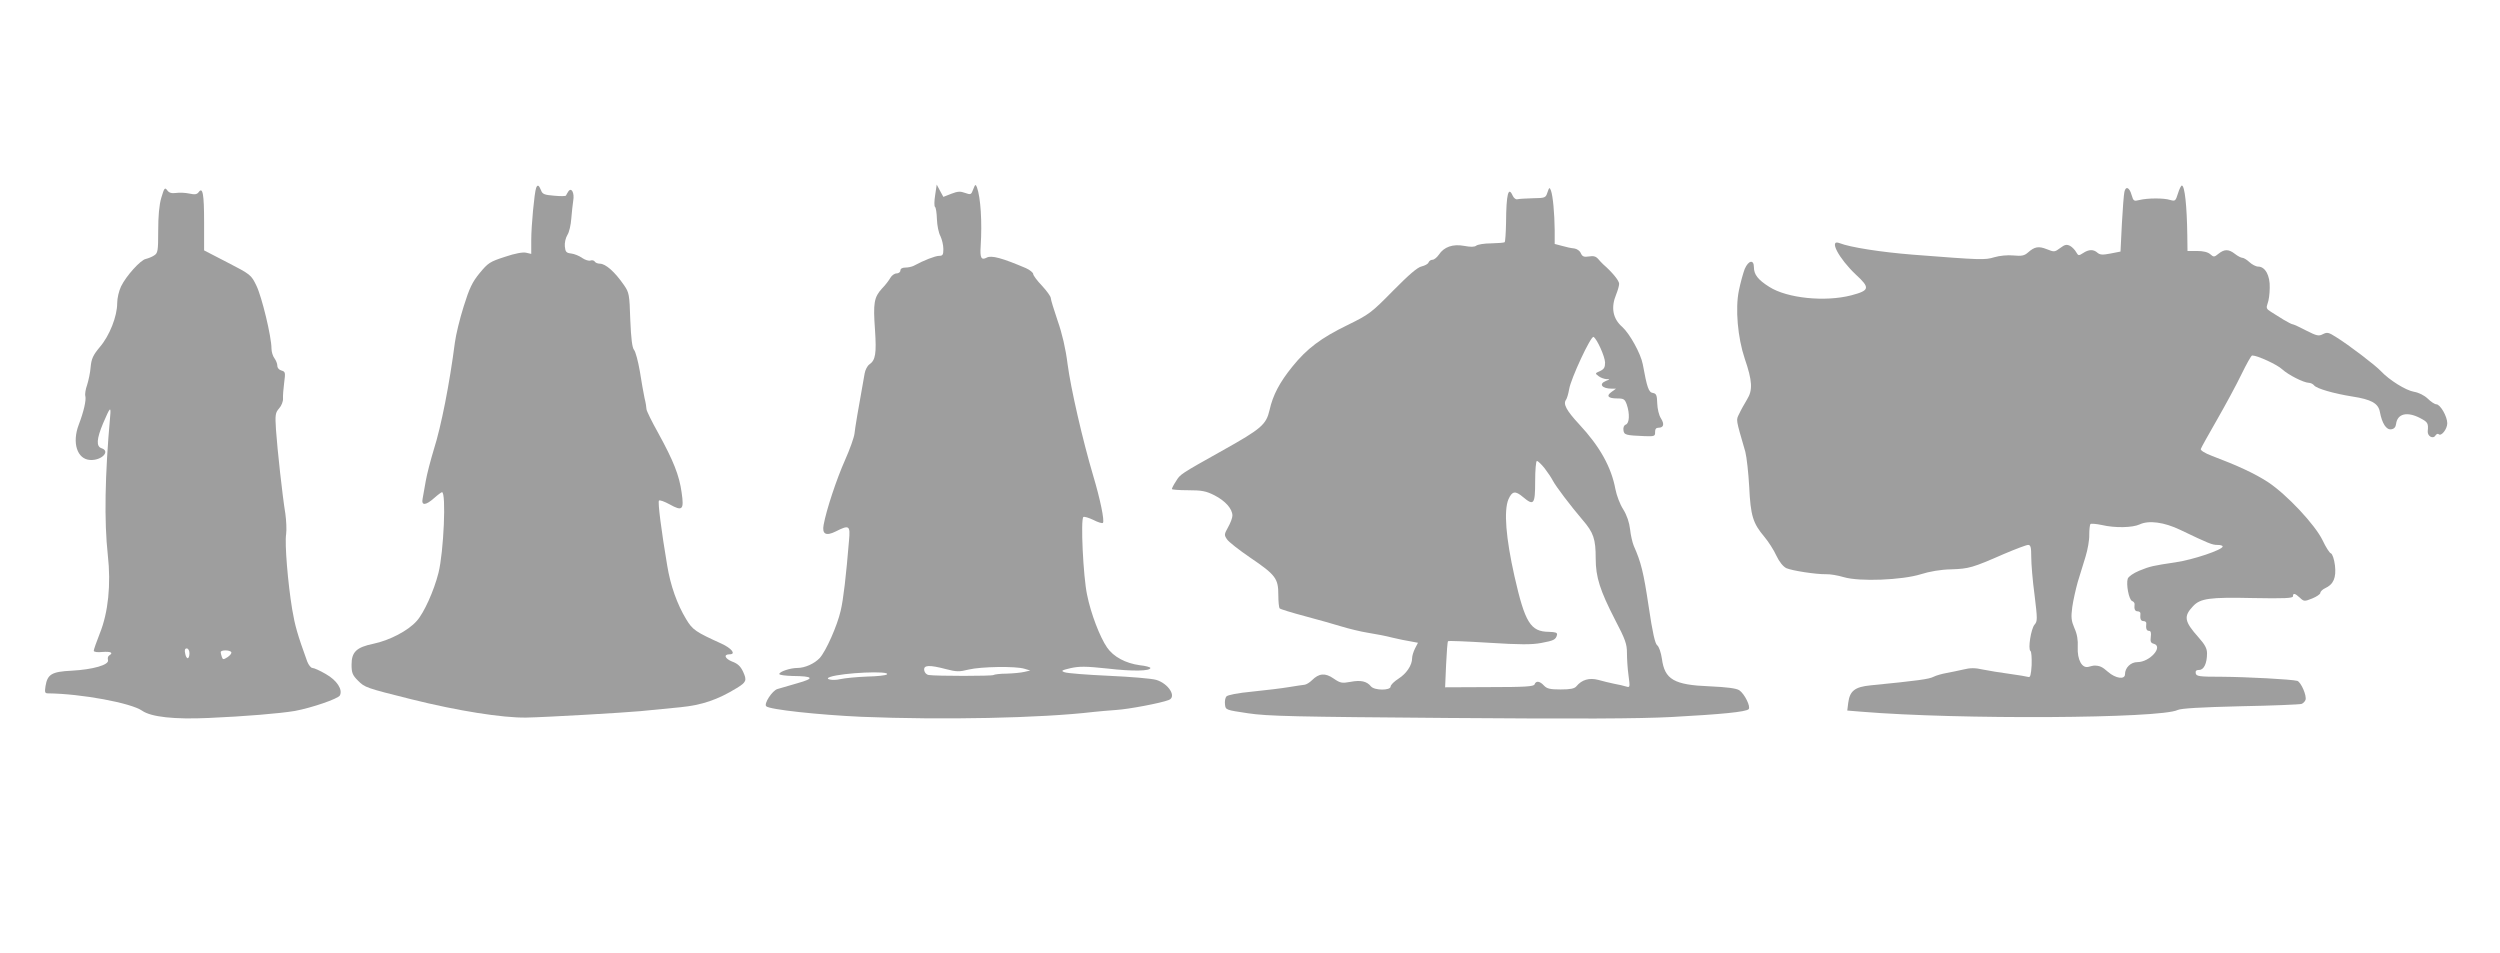
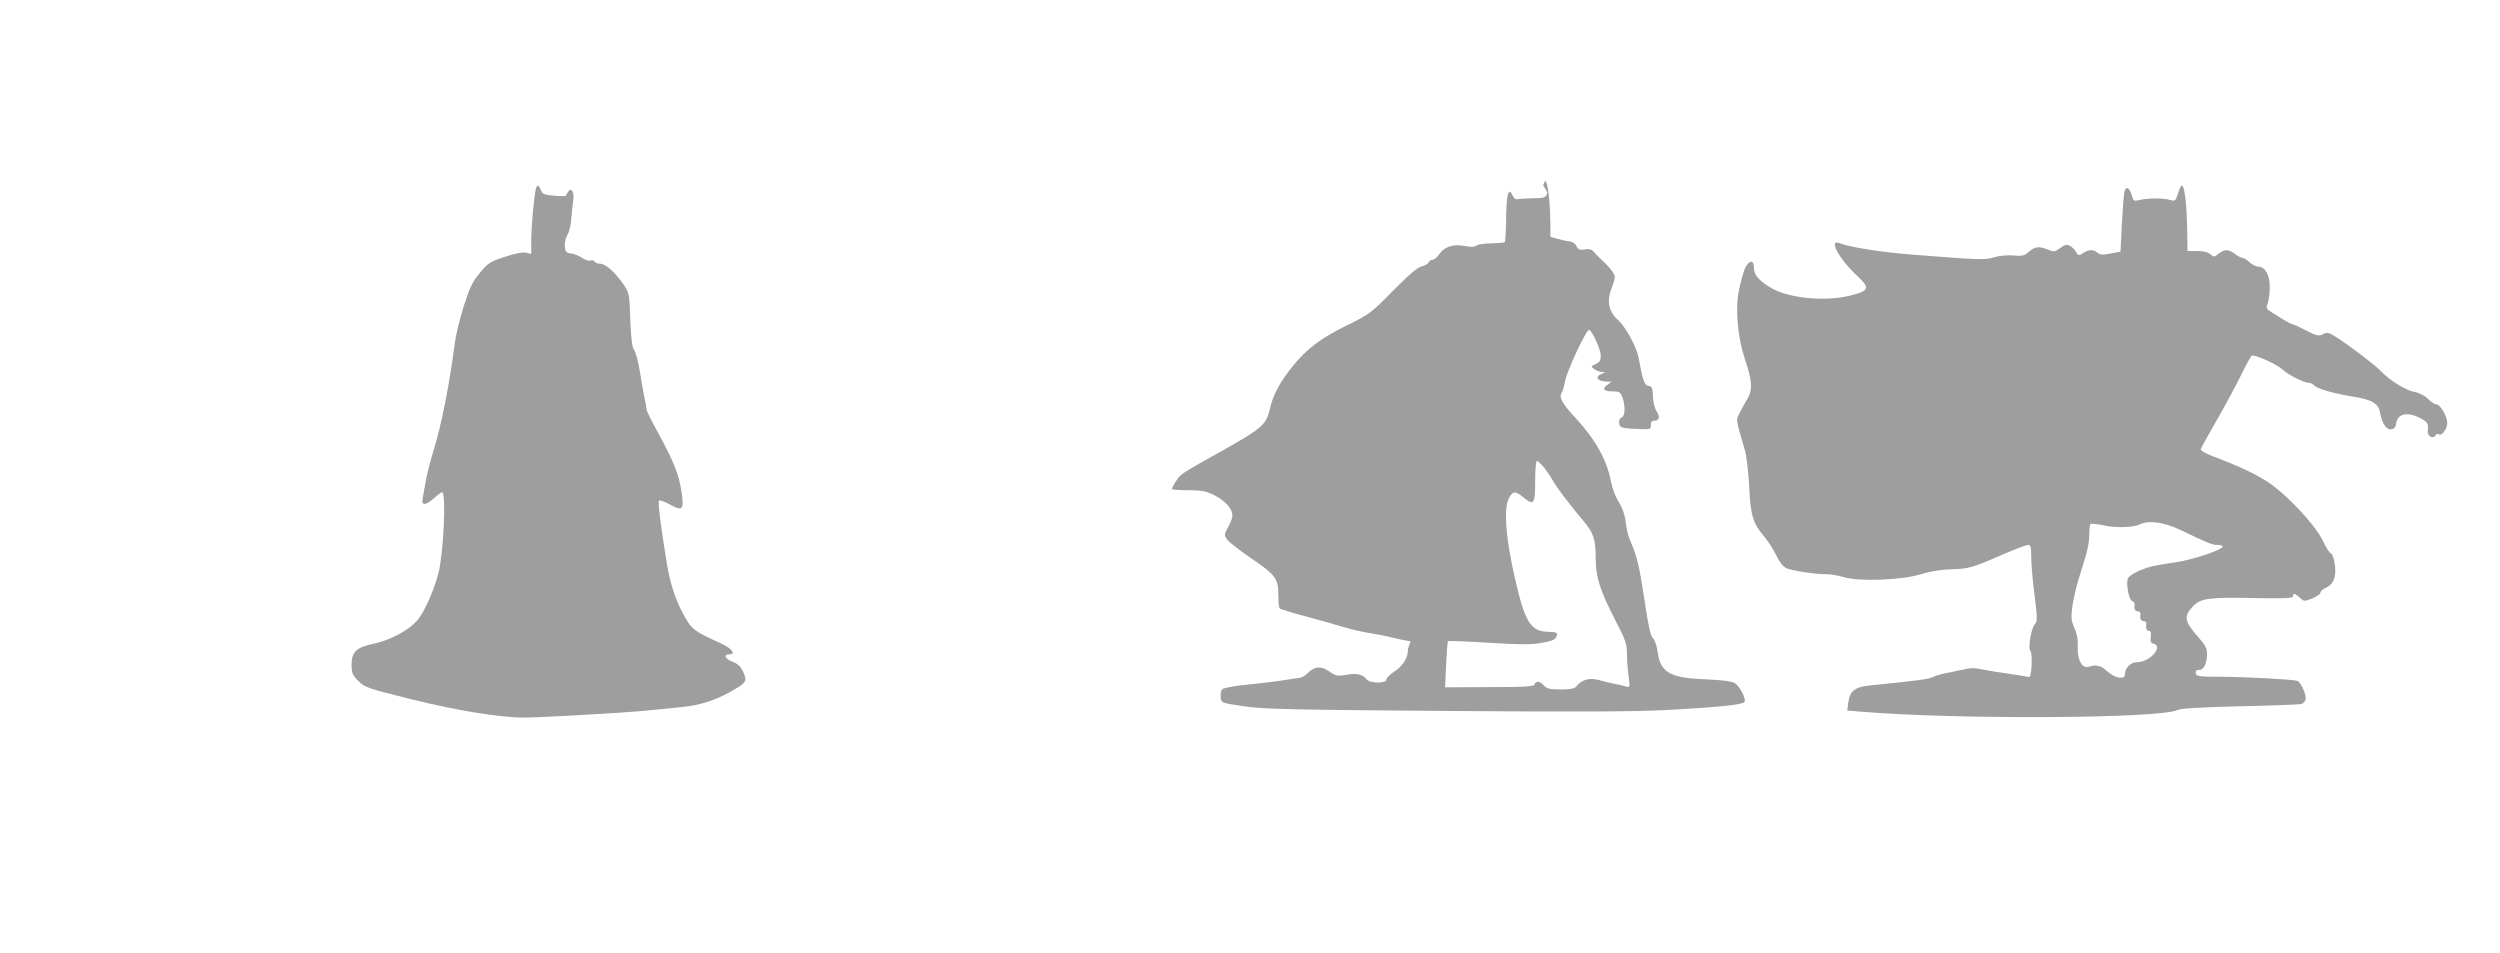
<svg xmlns="http://www.w3.org/2000/svg" version="1.0" width="1280pt" height="488pt" viewBox="0 0 1280 488" preserveAspectRatio="xMidYMid meet">
  <g transform="translate(0,488) scale(0.1,-0.1)" fill="#9e9e9e" stroke="none">
-     <path d="M4983 3911 c-10 -28 -13 -29 -41 -19 -24 9 -38 9 -71 -4 l-41 -16 -17 31 -17 32 -8 -54 c-5 -30 -5 -57 -1 -60 5 -3 9 -32 10 -63 1 -32 9 -71 18 -87 8 -17 15 -46 15 -66 0 -29 -3 -35 -22 -35 -19 0 -79 -23 -130 -51 -10 -5 -29 -9 -43 -9 -16 0 -25 -6 -25 -15 0 -8 -9 -15 -20 -15 -10 0 -24 -10 -31 -22 -6 -11 -25 -37 -43 -55 -41 -45 -46 -74 -36 -212 8 -121 3 -155 -29 -177 -10 -7 -21 -28 -24 -46 -35 -194 -49 -279 -52 -308 -2 -19 -24 -81 -49 -137 -42 -94 -95 -253 -109 -330 -9 -48 12 -59 62 -34 69 35 75 31 68 -46 -15 -181 -29 -304 -43 -361 -17 -75 -75 -206 -107 -241 -27 -29 -76 -51 -115 -51 -36 0 -92 -19 -92 -31 0 -5 30 -9 68 -10 108 -1 115 -12 25 -37 -43 -13 -89 -26 -103 -30 -26 -8 -70 -75 -57 -88 16 -17 268 -44 487 -54 419 -17 919 -7 1190 25 25 3 77 7 115 10 64 4 228 35 269 51 42 16 -1 84 -64 103 -23 7 -133 16 -244 21 -111 5 -212 13 -225 18 -20 7 -17 10 30 21 45 10 77 10 190 -2 128 -15 219 -13 219 3 0 4 -24 11 -54 14 -73 10 -135 43 -168 91 -37 54 -83 174 -102 269 -20 92 -34 390 -19 399 5 3 28 -4 51 -15 23 -12 45 -19 49 -15 9 10 -14 122 -50 242 -54 182 -115 448 -131 571 -10 80 -28 157 -51 222 -19 56 -35 108 -35 116 0 8 -20 36 -45 63 -25 26 -45 53 -45 60 0 7 -17 21 -37 30 -122 52 -177 67 -201 54 -28 -15 -35 -1 -31 58 8 125 0 249 -19 302 -7 17 -9 16 -19 -10z m-139 -2457 c53 -14 68 -14 116 -2 63 15 240 18 285 4 l30 -9 -30 -7 c-16 -4 -57 -8 -91 -9 -33 0 -63 -4 -67 -7 -5 -6 -292 -6 -332 0 -12 2 -21 12 -23 24 -4 27 24 29 112 6z m-303 -27 c-5 -5 -50 -10 -102 -11 -52 -2 -113 -8 -136 -13 -40 -10 -86 0 -53 11 64 22 311 33 291 13z" />
    <path d="M2745 3918 c-9 -25 -25 -194 -25 -266 l0 -72 -26 6 c-16 4 -56 -3 -109 -21 -77 -25 -86 -31 -129 -83 -38 -46 -53 -78 -82 -171 -20 -63 -40 -146 -45 -185 -27 -209 -70 -429 -108 -548 -16 -53 -35 -125 -41 -160 -6 -35 -13 -75 -16 -90 -8 -38 15 -37 59 2 19 17 37 30 40 30 22 0 9 -306 -18 -413 -23 -92 -75 -207 -112 -247 -43 -49 -139 -99 -221 -116 -87 -18 -112 -42 -112 -107 0 -42 5 -54 33 -82 35 -35 40 -37 272 -95 240 -60 469 -96 590 -94 104 2 500 25 585 33 52 5 144 14 204 20 110 11 190 38 288 98 49 30 53 39 33 83 -13 28 -27 42 -57 53 -37 15 -45 37 -12 37 34 0 10 31 -43 55 -132 60 -147 70 -180 125 -46 76 -80 171 -97 275 -30 178 -49 326 -42 332 4 4 28 -5 54 -19 66 -37 75 -29 62 60 -12 88 -42 163 -120 305 -33 59 -60 114 -60 122 0 8 -4 34 -10 57 -5 24 -16 85 -24 137 -9 52 -22 101 -30 110 -9 11 -15 56 -19 154 -4 130 -6 139 -32 177 -47 68 -94 110 -124 110 -11 0 -23 5 -26 11 -4 6 -14 8 -22 5 -8 -3 -27 3 -42 13 -15 11 -40 21 -56 23 -26 3 -30 8 -33 36 -2 19 4 44 13 59 9 13 18 52 20 84 3 33 7 74 10 92 7 39 -9 70 -25 47 -5 -8 -11 -18 -12 -21 -2 -4 -29 -4 -61 -1 -50 4 -60 8 -67 28 -11 27 -18 30 -25 12z" />
    <path d="M11151 3889 c-12 -38 -14 -40 -39 -33 -34 11 -117 10 -158 0 -28 -7 -31 -6 -40 25 -11 40 -30 48 -37 17 -3 -13 -9 -87 -13 -164 l-7 -142 -51 -10 c-41 -8 -54 -7 -67 4 -20 18 -44 18 -74 -2 -22 -14 -24 -14 -35 5 -6 11 -20 26 -31 32 -18 9 -27 7 -51 -11 -28 -21 -31 -21 -68 -6 -43 17 -63 13 -97 -17 -18 -16 -32 -19 -74 -15 -30 3 -71 -1 -98 -9 -49 -15 -68 -14 -416 13 -165 13 -323 38 -376 59 -58 23 -5 -78 83 -161 74 -68 71 -81 -23 -106 -135 -35 -329 -15 -420 43 -59 37 -79 64 -79 101 0 41 -28 35 -47 -9 -8 -21 -22 -71 -30 -111 -19 -92 -6 -241 30 -348 39 -114 42 -161 12 -209 -13 -22 -32 -55 -40 -73 -17 -35 -19 -22 31 -195 7 -27 16 -108 20 -180 7 -148 19 -186 78 -256 20 -24 48 -67 61 -96 15 -32 35 -56 51 -64 30 -13 152 -32 204 -31 19 1 60 -6 90 -15 81 -24 299 -15 395 15 44 14 101 24 155 25 91 3 109 8 271 79 59 25 114 46 123 46 13 0 16 -12 16 -62 0 -35 7 -122 17 -195 15 -123 15 -134 0 -151 -18 -20 -35 -126 -21 -135 5 -3 7 -35 6 -72 -3 -50 -7 -65 -17 -61 -7 2 -51 10 -97 16 -45 6 -107 16 -136 22 -39 9 -65 9 -100 0 -26 -6 -65 -14 -87 -18 -22 -4 -51 -12 -65 -19 -22 -12 -80 -20 -323 -44 -80 -8 -106 -28 -114 -89 l-5 -40 73 -6 c494 -41 1532 -35 1619 9 17 8 116 14 322 19 164 3 304 9 312 12 8 3 17 12 20 20 8 21 -23 92 -42 98 -31 8 -255 20 -387 21 -115 0 -130 2 -133 18 -2 12 3 17 18 17 24 0 40 34 40 85 0 25 -11 45 -43 81 -74 83 -78 108 -28 161 37 39 84 46 305 41 162 -3 206 -1 206 9 0 18 10 16 35 -7 21 -20 24 -20 64 -4 22 9 41 22 41 28 0 7 11 18 24 24 44 20 58 54 51 117 -4 32 -13 59 -21 62 -7 2 -26 32 -42 66 -39 81 -184 235 -279 298 -69 45 -156 85 -288 135 -35 13 -59 28 -57 35 2 7 39 73 82 148 43 75 100 180 126 234 26 53 50 97 55 97 27 0 129 -47 154 -71 32 -29 109 -68 136 -69 9 0 22 -6 28 -14 14 -16 100 -41 194 -56 98 -15 134 -35 142 -79 11 -59 33 -93 58 -89 15 2 23 11 25 28 7 52 56 64 122 30 40 -21 44 -26 40 -68 -2 -26 28 -42 40 -21 5 7 12 10 16 6 13 -13 44 26 44 56 0 35 -36 97 -56 97 -8 0 -28 13 -44 29 -18 17 -46 31 -70 35 -42 7 -127 60 -170 106 -28 30 -163 133 -229 174 -39 25 -46 26 -68 15 -21 -11 -31 -9 -86 19 -34 18 -65 32 -70 32 -4 0 -24 11 -45 23 -20 13 -49 31 -64 40 -24 15 -26 20 -18 43 6 14 11 50 11 81 2 62 -23 108 -59 108 -12 0 -32 11 -45 23 -13 12 -29 22 -36 22 -7 0 -24 9 -38 20 -32 25 -54 25 -84 1 -22 -18 -25 -18 -42 -3 -12 11 -36 17 -68 17 l-49 0 -1 80 c-2 150 -13 255 -28 255 -4 0 -13 -18 -20 -41z m12 -1722 c148 -71 164 -77 190 -77 15 0 27 -3 27 -8 0 -17 -152 -68 -241 -81 -114 -17 -130 -20 -186 -43 -31 -13 -55 -30 -59 -41 -9 -29 6 -107 22 -114 8 -3 14 -10 13 -17 -3 -25 2 -36 16 -36 9 0 15 -6 14 -12 -3 -27 2 -38 16 -38 9 0 15 -6 14 -12 -3 -26 1 -38 14 -38 9 0 12 -10 9 -31 -3 -24 0 -31 15 -35 51 -14 -20 -94 -83 -94 -35 0 -64 -29 -64 -62 0 -29 -48 -22 -87 12 -29 26 -44 33 -73 32 -3 0 -15 -3 -26 -6 -34 -10 -59 36 -56 101 2 35 -3 67 -17 97 -16 38 -18 54 -11 108 5 35 18 92 28 128 11 36 29 94 40 130 11 36 20 86 19 112 0 27 3 51 6 55 4 3 30 1 58 -5 68 -16 157 -14 194 3 46 22 125 12 208 -28z" />
-     <path d="M826 3868 c-11 -37 -16 -94 -16 -170 0 -104 -2 -114 -21 -126 -12 -8 -31 -15 -43 -18 -26 -5 -99 -85 -126 -140 -11 -23 -20 -60 -20 -87 0 -66 -39 -166 -89 -224 -35 -42 -43 -60 -47 -103 -2 -28 -11 -69 -18 -91 -8 -22 -12 -48 -9 -57 5 -21 -8 -79 -34 -147 -35 -92 -8 -176 58 -180 59 -4 106 45 59 60 -28 9 -26 47 8 128 36 84 41 89 36 35 -27 -301 -31 -537 -12 -710 17 -150 2 -295 -41 -401 -17 -43 -31 -83 -31 -89 0 -6 19 -9 45 -6 43 3 57 -4 34 -18 -6 -3 -9 -14 -6 -24 6 -24 -76 -48 -187 -54 -101 -5 -123 -18 -133 -79 -5 -32 -3 -37 13 -37 171 -2 425 -49 482 -89 46 -32 164 -45 340 -37 185 8 365 23 442 36 86 16 220 62 230 79 16 30 -15 78 -72 110 -29 17 -60 31 -68 31 -8 0 -20 15 -27 33 -50 138 -63 184 -77 267 -22 133 -39 337 -31 385 3 22 1 69 -4 105 -15 91 -41 329 -48 430 -5 77 -3 87 16 109 12 13 21 36 20 50 -1 14 2 51 6 82 7 52 6 56 -14 62 -12 3 -21 13 -21 24 0 11 -7 28 -15 39 -8 10 -15 33 -15 49 0 62 -50 267 -77 322 -27 56 -30 58 -148 119 l-120 62 0 143 c0 147 -7 184 -28 155 -9 -12 -20 -13 -48 -7 -19 4 -50 6 -68 3 -23 -3 -36 1 -45 14 -12 16 -15 12 -30 -38z m144 -2333 c0 -14 -4 -25 -9 -25 -5 0 -11 11 -13 25 -4 17 -1 25 8 25 8 0 14 -11 14 -25z m214 6 c3 -5 -5 -16 -18 -25 -22 -14 -25 -14 -30 0 -3 9 -6 20 -6 25 0 12 47 12 54 0z" />
-     <path d="M7923 3895 c-9 -28 -12 -29 -74 -30 -35 -1 -71 -3 -79 -5 -8 -3 -19 5 -25 18 -22 50 -33 10 -34 -138 -1 -52 -4 -97 -7 -100 -3 -3 -34 -5 -69 -6 -36 0 -70 -6 -77 -12 -9 -7 -29 -7 -61 -1 -58 11 -104 -5 -130 -45 -10 -14 -24 -26 -33 -26 -8 0 -17 -6 -20 -14 -3 -8 -19 -16 -35 -20 -21 -4 -65 -42 -147 -125 -111 -113 -122 -121 -232 -175 -136 -66 -209 -121 -283 -213 -65 -80 -100 -146 -117 -223 -17 -74 -43 -96 -236 -204 -225 -126 -221 -124 -243 -160 -12 -18 -21 -36 -21 -40 0 -3 37 -6 83 -6 69 0 92 -4 135 -26 55 -28 92 -69 92 -104 0 -11 -10 -38 -22 -59 -20 -36 -21 -40 -6 -62 8 -13 62 -55 119 -94 130 -88 144 -107 144 -190 0 -35 3 -66 7 -70 4 -4 62 -22 130 -40 68 -18 152 -42 188 -53 36 -11 97 -26 135 -32 39 -6 95 -17 125 -25 30 -7 72 -16 93 -19 l37 -7 -15 -29 c-8 -16 -15 -38 -15 -50 0 -36 -29 -79 -70 -105 -22 -14 -40 -32 -40 -40 0 -21 -83 -21 -101 1 -21 26 -52 33 -104 23 -44 -8 -52 -7 -87 17 -43 30 -75 27 -111 -9 -12 -12 -29 -22 -38 -23 -9 -1 -45 -6 -80 -12 -35 -6 -119 -16 -187 -23 -74 -7 -126 -17 -133 -25 -6 -7 -9 -25 -7 -41 3 -28 4 -28 118 -45 99 -15 243 -18 1025 -24 666 -5 973 -4 1145 5 256 14 379 26 393 40 12 12 -21 79 -48 97 -16 10 -63 16 -151 20 -183 7 -231 35 -245 141 -5 33 -15 62 -24 69 -11 8 -24 64 -44 200 -26 174 -39 226 -76 309 -7 17 -16 55 -19 85 -4 35 -16 71 -35 102 -17 26 -34 72 -40 103 -21 113 -79 218 -185 332 -66 71 -84 105 -68 126 5 7 12 31 16 54 8 53 112 276 125 268 18 -11 58 -100 59 -131 0 -25 -5 -34 -26 -44 -26 -11 -26 -12 -7 -26 10 -8 28 -14 39 -15 20 0 20 -1 -1 -9 -40 -16 -21 -40 30 -40 l21 0 -22 -16 c-30 -21 -19 -34 28 -34 34 0 39 -4 49 -31 16 -47 14 -96 -5 -103 -9 -3 -14 -15 -12 -28 3 -25 11 -27 108 -31 51 -2 55 0 54 21 0 15 5 22 17 22 27 0 32 18 13 48 -10 15 -18 48 -19 77 -1 42 -5 50 -22 53 -22 3 -30 27 -52 147 -10 54 -67 157 -105 191 -49 43 -59 100 -31 167 8 20 15 44 15 54 0 16 -35 59 -82 100 -7 7 -19 19 -27 29 -10 11 -23 15 -45 11 -26 -4 -34 -1 -42 16 -5 13 -20 23 -34 25 -14 1 -42 7 -62 13 l-38 10 0 72 c-1 86 -9 173 -19 201 -7 18 -9 18 -18 -9z m-15 -1412 c16 -21 35 -49 42 -63 17 -32 90 -128 152 -201 57 -66 68 -98 68 -199 0 -95 22 -163 99 -313 53 -101 61 -125 61 -170 0 -29 3 -80 8 -115 8 -61 8 -63 -12 -57 -12 4 -39 10 -61 14 -22 5 -59 13 -82 20 -46 12 -84 1 -112 -33 -10 -12 -32 -16 -81 -16 -54 0 -70 4 -85 20 -21 23 -41 26 -48 6 -4 -11 -49 -14 -232 -14 l-226 -1 5 116 c3 63 7 118 10 120 3 3 97 -1 210 -8 158 -10 220 -10 267 -1 65 12 75 17 81 42 2 11 -8 14 -42 15 -94 1 -122 47 -176 285 -44 196 -55 335 -31 393 19 43 35 46 75 12 55 -46 62 -38 62 80 0 58 4 105 9 105 5 0 23 -17 39 -37z" />
+     <path d="M7923 3895 c-9 -28 -12 -29 -74 -30 -35 -1 -71 -3 -79 -5 -8 -3 -19 5 -25 18 -22 50 -33 10 -34 -138 -1 -52 -4 -97 -7 -100 -3 -3 -34 -5 -69 -6 -36 0 -70 -6 -77 -12 -9 -7 -29 -7 -61 -1 -58 11 -104 -5 -130 -45 -10 -14 -24 -26 -33 -26 -8 0 -17 -6 -20 -14 -3 -8 -19 -16 -35 -20 -21 -4 -65 -42 -147 -125 -111 -113 -122 -121 -232 -175 -136 -66 -209 -121 -283 -213 -65 -80 -100 -146 -117 -223 -17 -74 -43 -96 -236 -204 -225 -126 -221 -124 -243 -160 -12 -18 -21 -36 -21 -40 0 -3 37 -6 83 -6 69 0 92 -4 135 -26 55 -28 92 -69 92 -104 0 -11 -10 -38 -22 -59 -20 -36 -21 -40 -6 -62 8 -13 62 -55 119 -94 130 -88 144 -107 144 -190 0 -35 3 -66 7 -70 4 -4 62 -22 130 -40 68 -18 152 -42 188 -53 36 -11 97 -26 135 -32 39 -6 95 -17 125 -25 30 -7 72 -16 93 -19 c-8 -16 -15 -38 -15 -50 0 -36 -29 -79 -70 -105 -22 -14 -40 -32 -40 -40 0 -21 -83 -21 -101 1 -21 26 -52 33 -104 23 -44 -8 -52 -7 -87 17 -43 30 -75 27 -111 -9 -12 -12 -29 -22 -38 -23 -9 -1 -45 -6 -80 -12 -35 -6 -119 -16 -187 -23 -74 -7 -126 -17 -133 -25 -6 -7 -9 -25 -7 -41 3 -28 4 -28 118 -45 99 -15 243 -18 1025 -24 666 -5 973 -4 1145 5 256 14 379 26 393 40 12 12 -21 79 -48 97 -16 10 -63 16 -151 20 -183 7 -231 35 -245 141 -5 33 -15 62 -24 69 -11 8 -24 64 -44 200 -26 174 -39 226 -76 309 -7 17 -16 55 -19 85 -4 35 -16 71 -35 102 -17 26 -34 72 -40 103 -21 113 -79 218 -185 332 -66 71 -84 105 -68 126 5 7 12 31 16 54 8 53 112 276 125 268 18 -11 58 -100 59 -131 0 -25 -5 -34 -26 -44 -26 -11 -26 -12 -7 -26 10 -8 28 -14 39 -15 20 0 20 -1 -1 -9 -40 -16 -21 -40 30 -40 l21 0 -22 -16 c-30 -21 -19 -34 28 -34 34 0 39 -4 49 -31 16 -47 14 -96 -5 -103 -9 -3 -14 -15 -12 -28 3 -25 11 -27 108 -31 51 -2 55 0 54 21 0 15 5 22 17 22 27 0 32 18 13 48 -10 15 -18 48 -19 77 -1 42 -5 50 -22 53 -22 3 -30 27 -52 147 -10 54 -67 157 -105 191 -49 43 -59 100 -31 167 8 20 15 44 15 54 0 16 -35 59 -82 100 -7 7 -19 19 -27 29 -10 11 -23 15 -45 11 -26 -4 -34 -1 -42 16 -5 13 -20 23 -34 25 -14 1 -42 7 -62 13 l-38 10 0 72 c-1 86 -9 173 -19 201 -7 18 -9 18 -18 -9z m-15 -1412 c16 -21 35 -49 42 -63 17 -32 90 -128 152 -201 57 -66 68 -98 68 -199 0 -95 22 -163 99 -313 53 -101 61 -125 61 -170 0 -29 3 -80 8 -115 8 -61 8 -63 -12 -57 -12 4 -39 10 -61 14 -22 5 -59 13 -82 20 -46 12 -84 1 -112 -33 -10 -12 -32 -16 -81 -16 -54 0 -70 4 -85 20 -21 23 -41 26 -48 6 -4 -11 -49 -14 -232 -14 l-226 -1 5 116 c3 63 7 118 10 120 3 3 97 -1 210 -8 158 -10 220 -10 267 -1 65 12 75 17 81 42 2 11 -8 14 -42 15 -94 1 -122 47 -176 285 -44 196 -55 335 -31 393 19 43 35 46 75 12 55 -46 62 -38 62 80 0 58 4 105 9 105 5 0 23 -17 39 -37z" />
  </g>
</svg>